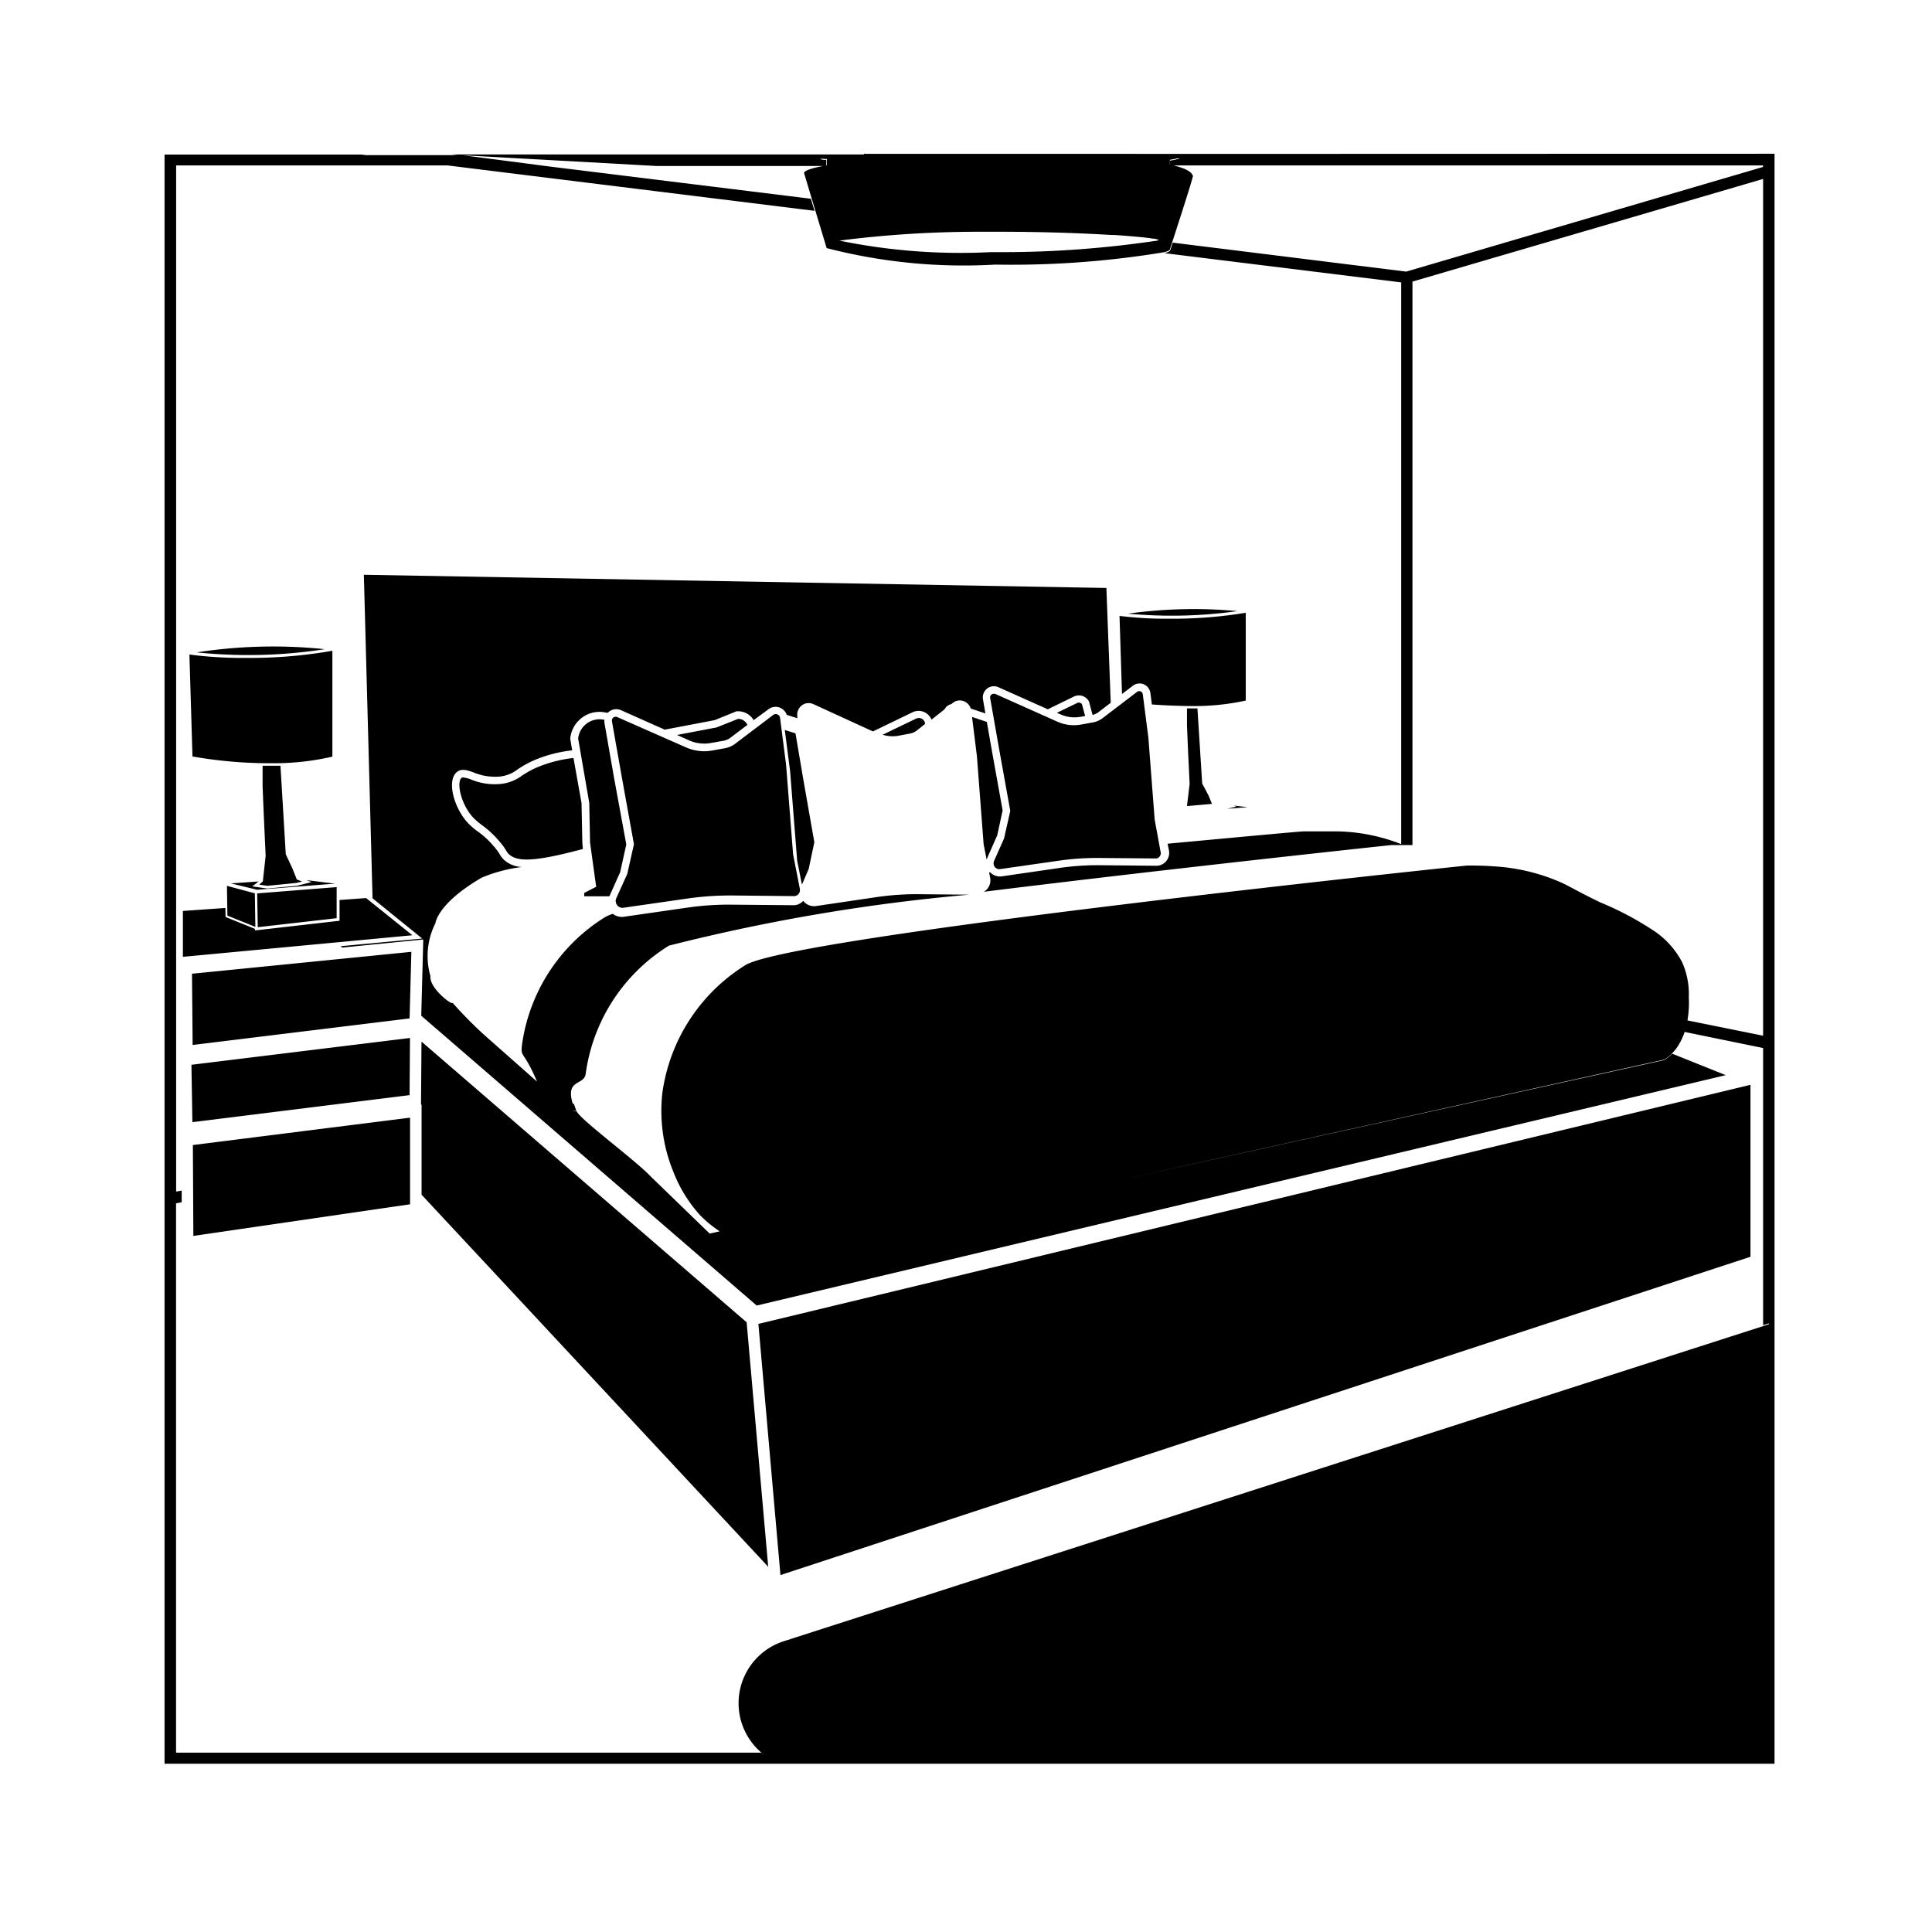
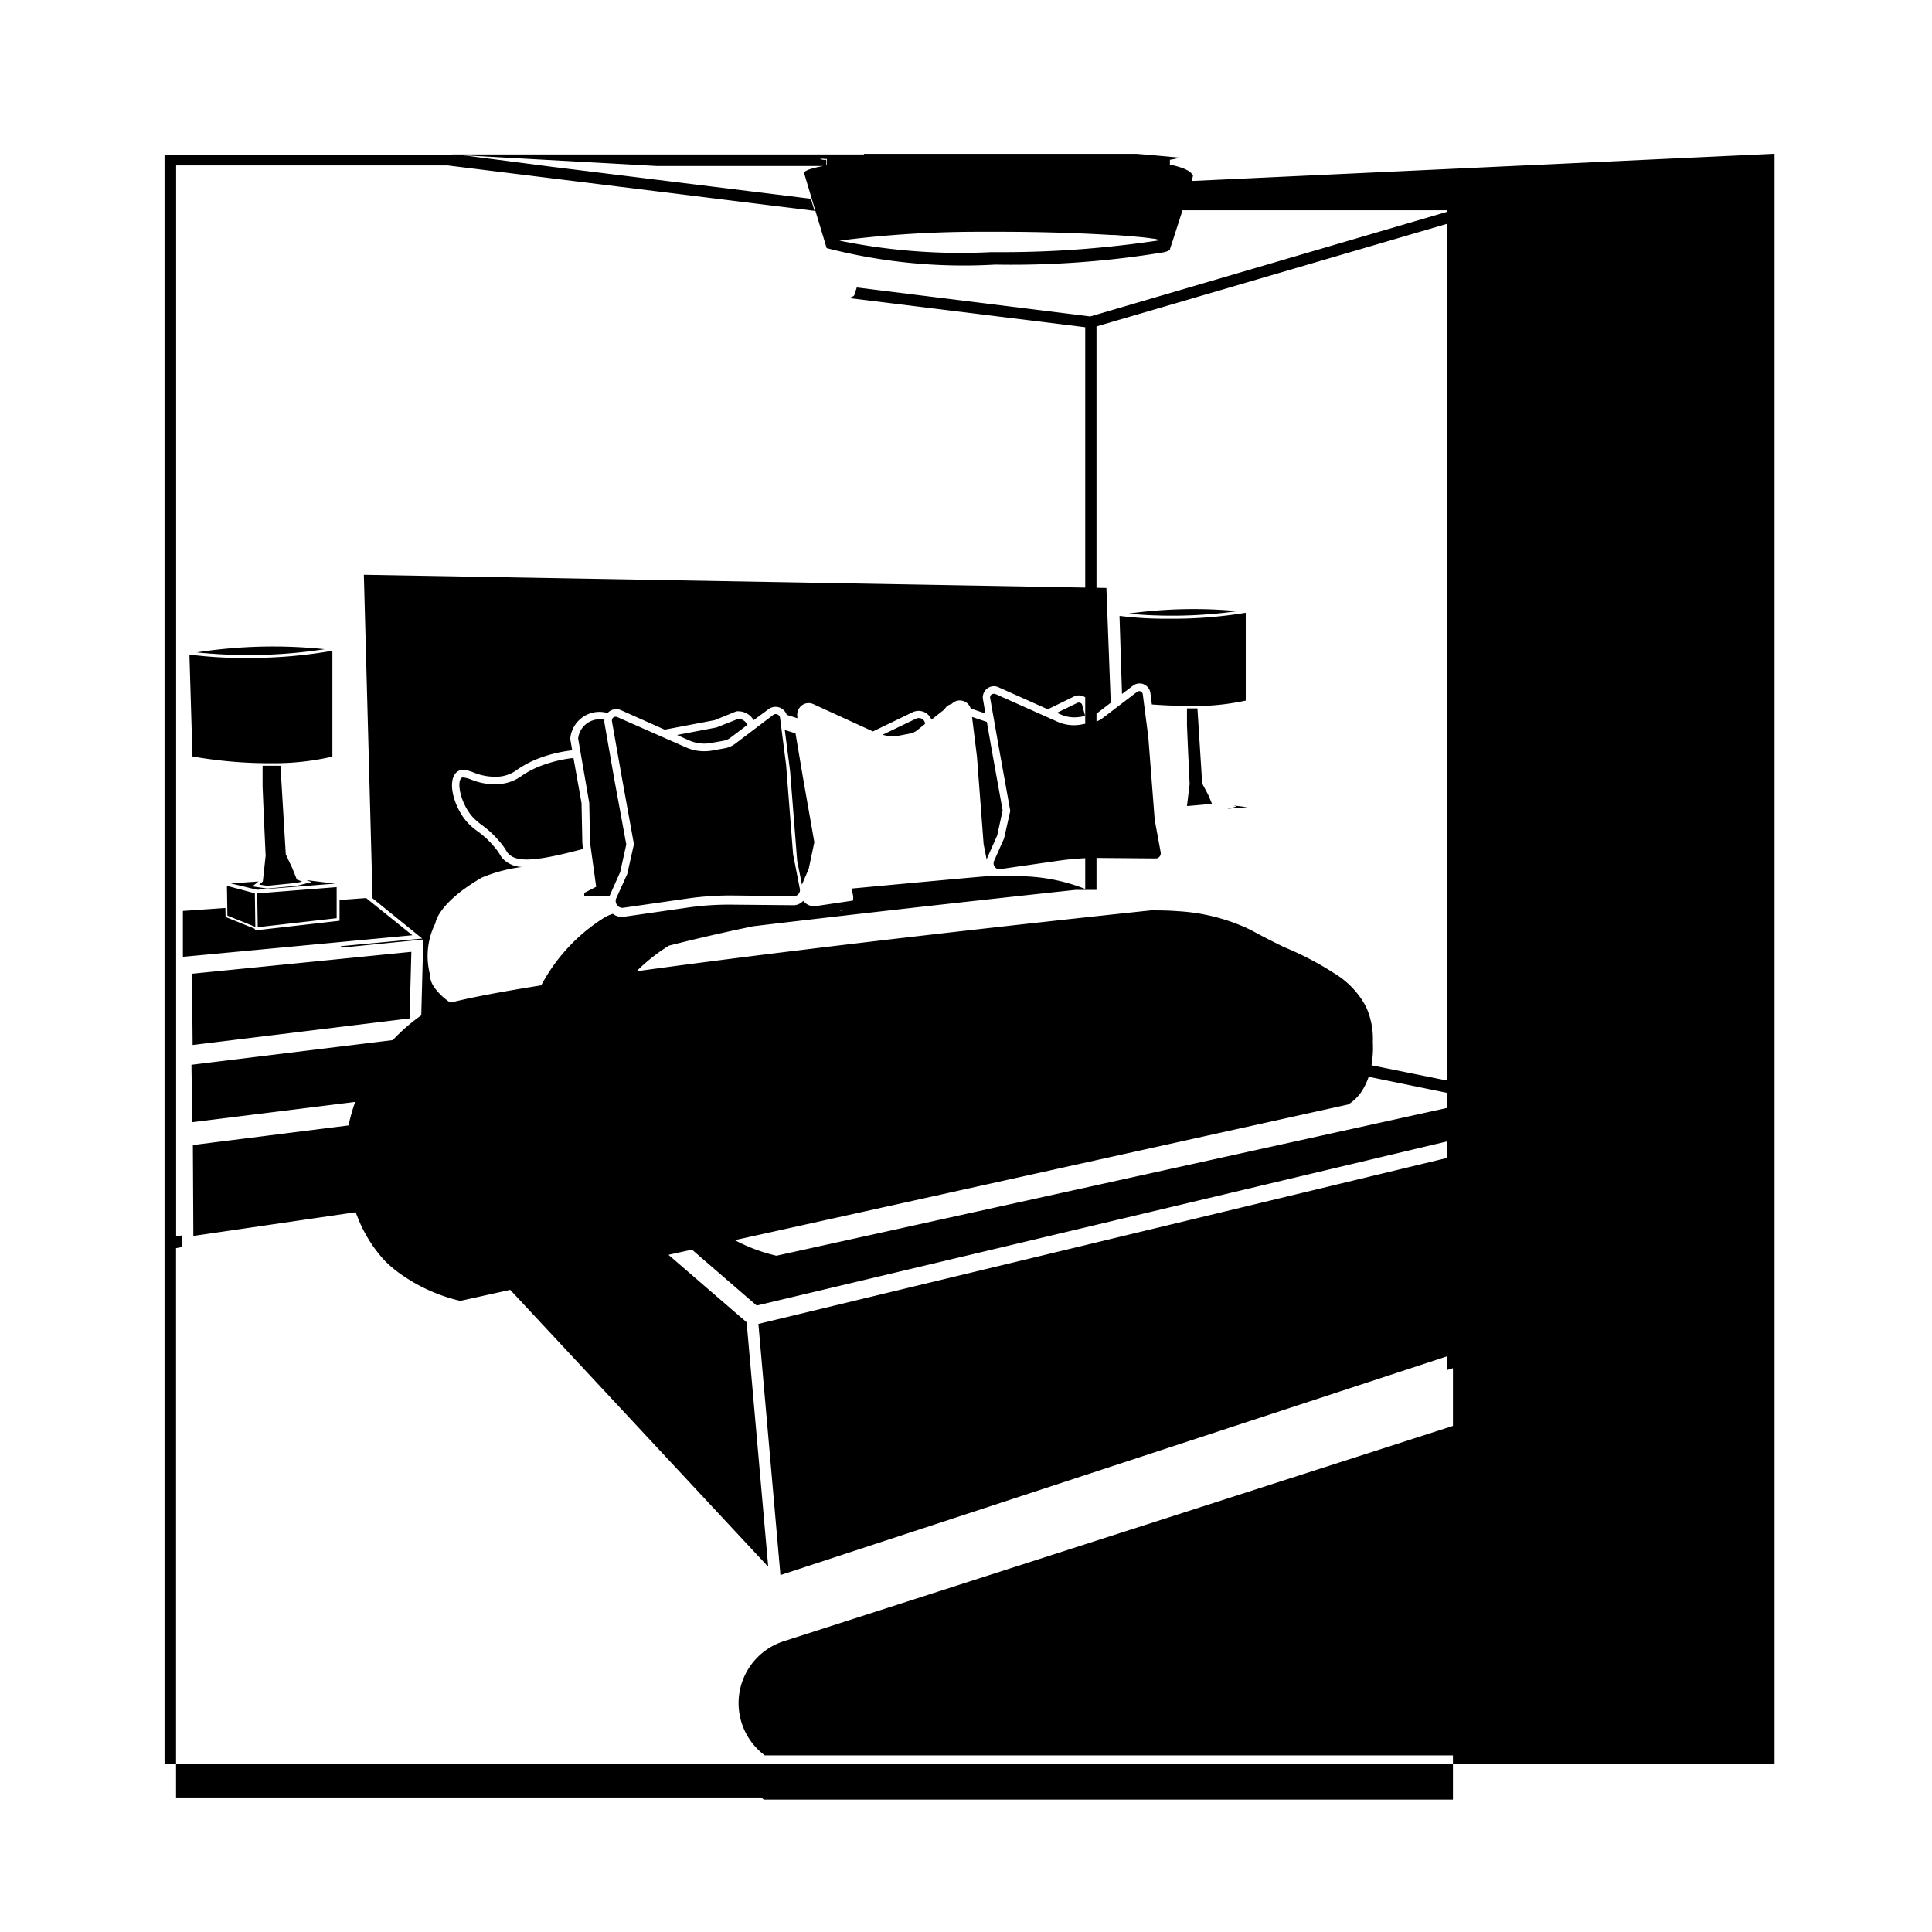
<svg xmlns="http://www.w3.org/2000/svg" width="800" height="800" viewBox="0 0 24 24">
-   <path fill="currentColor" d="m9.882 9.11l-.133-.042l.066.512l.088 1.114l.059.295l.084-.195l.07-.331l-.142-.809zm.85-7.187l-.246.019h-.045l-.25.02a.17.17 0 0 0 .081.012v.08c-.324.055-.282.1-.282.1l.088.295l.045.149l.146.484a6.8 6.8 0 0 0 2.093.205a11.631 11.631 0 0 0 2.1-.154c.05-.013.075-.027.072-.04l.03-.091c.076-.235.27-.832.255-.823c-.014.009.021-.07-.286-.134v-.06a.994.994 0 0 0 .123-.026a33.32 33.32 0 0 0-.538-.048h-3.386zm3.645 1.066l-.063.009c-.174.025-.35.047-.526.065a12.872 12.872 0 0 1-1.4.069h-.076a7.491 7.491 0 0 1-1.885-.143a13.585 13.585 0 0 1 1.751-.11h.257c.52 0 1.011.018 1.371.04h.04c.22.016.385.03.473.045a.186.186 0 0 1 .074.017zm-.033 7.194l-.079-1.024l-.069-.535a.044.044 0 0 0-.07-.03l-.429.327a.281.281 0 0 1-.12.053L13.433 9a.5.5 0 0 1-.3-.036l-.772-.345a.045.045 0 0 0-.018 0a.05.05 0 0 0-.027.009a.044.044 0 0 0-.016.043l.11.625l.14.777l-.077.342l-.124.279a.074.074 0 0 0 .007.073a.07.07 0 0 0 .064.03l.731-.105a3.371 3.371 0 0 1 .512-.034l.7.006a.061.061 0 0 0 .043-.025a.063.063 0 0 0 .012-.053zm-4.492.429L9.765 9.5l-.075-.583a.052.052 0 0 0-.033-.042a.051.051 0 0 0-.053.007l-.47.356a.3.3 0 0 1-.13.057l-.16.029a.56.56 0 0 1-.323-.04l-.846-.373a.053.053 0 0 0-.054 0a.052.052 0 0 0-.019.05l.12.68l.153.846l-.083.37l-.136.3a.085.085 0 0 0 .008.084a.083.083 0 0 0 .075.036l.8-.115a3.76 3.76 0 0 1 .561-.038l.771.008a.074.074 0 0 0 .051-.03a.076.076 0 0 0 .014-.06zm2.284-1.214l.083 1.09l.038.192a.161.161 0 0 1 .01-.03l.121-.273l.067-.31l-.136-.755l-.06-.344l-.184-.062zM8.83 9.23l.157-.028a.211.211 0 0 0 .09-.04l.207-.157a.124.124 0 0 0-.115-.075l-.269.107l-.49.093l.152.068a.465.465 0 0 0 .268.032m4.588-.324l.062-.012l-.04-.147a.047.047 0 0 0-.058-.015l-.253.123l.047.02a.419.419 0 0 0 .242.03m-2.259.235l.148-.028a.2.2 0 0 0 .083-.038l.1-.08v-.015a.076.076 0 0 0-.042-.052a.081.081 0 0 0-.068 0l-.415.2a.41.41 0 0 0 .194.013M7.78 10.49l-.152-.827l-.119-.681a.134.134 0 0 1 0-.04a.268.268 0 0 0-.327.232l.138.8l.01.494l.076.548l-.148.076v.042h.312l.134-.3zm-.546-.022l-.01-.492l-.1-.56a1.626 1.626 0 0 0-.365.083a1.155 1.155 0 0 0-.28.14a.533.533 0 0 1-.266.1a.767.767 0 0 1-.36-.055a.365.365 0 0 0-.1-.026a.029.029 0 0 0-.022.007c-.059.055-.01.315.141.485a.885.885 0 0 0 .115.1a1.183 1.183 0 0 1 .215.2a.738.738 0 0 1 .088.12a.174.174 0 0 0 .036.045c.087.076.251.1.77-.031l.145-.037zm-4.04.585l.967-.076l-.355-.044l.064.025l-.179.045l-.369.035l-.187-.027l.077-.061l-.344.024zm3.814 2.64a.621.621 0 0 1 .111.03c-.106-.327.14-.232.157-.386a2.224 2.224 0 0 1 1.034-1.59a23.522 23.522 0 0 1 3.73-.633l-.633-.006a3.438 3.438 0 0 0-.517.036l-.764.113h-.013a.171.171 0 0 1-.135-.066a.168.168 0 0 1-.11.054l-.776-.007a3.582 3.582 0 0 0-.547.036l-.806.116h-.014a.18.18 0 0 1-.112-.038a.531.531 0 0 0-.095.04a2.224 2.224 0 0 0-1.034 1.59c-.019.167.02.05.2.484a.618.618 0 0 0 .324.228m2.46 8.086l.032.026h12.485v-5.36l-.072.024l-12.177 3.918a.808.808 0 0 0-.268 1.392M2.444 8.104a6.2 6.2 0 0 0 1.593-.04H4.03a6.193 6.193 0 0 0-1.586.04m1.685-.02a5.913 5.913 0 0 1-1.05.089H3.03a5.128 5.128 0 0 1-.677-.042l.038 1.266a5.485 5.485 0 0 0 .961.084h.021a3.2 3.2 0 0 0 .756-.082zm-.909 2.905l.1.015l.363-.036l.07-.017l-.066-.026l-.055-.138l-.082-.175l-.066-1.1h-.222v.256l.015.362l.023.5l-.035.32zm-.054.108l-.347-.093l.006.37l.347.14zm1.016-.077l-.987.078l.007.42l.98-.112zm-1.382.259l-.528.037v.57l2.851-.268l-.575-.462l-.33.024v.258l-1.05.12l-.002-.02l-.364-.147zm-.422 1.948l.012.713l2.698-.336l.005-.71zm2.716.657l-2.698.34l.006 1.129l2.692-.393zm.016-2.06l-2.725.272l.008.885l2.695-.33zm8.903-4.201a5.849 5.849 0 0 0 1.362-.032h-.007a5.874 5.874 0 0 0-1.355.032m.194.877a.139.139 0 0 1 .084.112l.018.139c.2.015.4.019.48.02h.018a3.032 3.032 0 0 0 .668-.068V7.612a5.558 5.558 0 0 1-.928.074H14.5a4.657 4.657 0 0 1-.593-.035l.031.97l.132-.1a.137.137 0 0 1 .138-.021m.55.819l.02.42l-.033.273h.017l.294-.026l-.046-.11l-.076-.143l-.059-.933h-.13v.21zm.486.728l.252-.02l-.168-.02l.031.013zM5.237 13.722v1.119l4.306 4.622l-.268-3.037l-4.039-3.487l-.006.783zm16.508-.246l-12.324 2.97l.274 3.12l12.05-3.954zM8.088 14.619c-.193-.206-.88-.71-.926-.816h-.06l.058-.006a1.009 1.009 0 0 1-.03-.083a.621.621 0 0 0-.112-.03a.618.618 0 0 1-.323-.227l-.679-.6a5.22 5.22 0 0 1-.394-.4c-.006.035-.292-.185-.275-.331a.906.906 0 0 1 .062-.658s.023-.245.576-.566a1.885 1.885 0 0 1 .5-.132a.351.351 0 0 1-.219-.084a.251.251 0 0 1-.054-.067a.642.642 0 0 0-.079-.107a1.063 1.063 0 0 0-.2-.185a.815.815 0 0 1-.129-.113c-.159-.178-.255-.5-.136-.617c.061-.057.137-.03.218 0a.7.7 0 0 0 .32.05a.434.434 0 0 0 .222-.088a1.269 1.269 0 0 1 .3-.151a1.684 1.684 0 0 1 .38-.087l-.024-.142v-.006a.366.366 0 0 1 .15-.261a.361.361 0 0 1 .3-.058h.016l.016-.014a.147.147 0 0 1 .148-.018l.543.242l.621-.118l.27-.11h.008a.223.223 0 0 1 .206.11l.182-.134a.145.145 0 0 1 .147-.02a.149.149 0 0 1 .082.088l.132.042v-.017a.148.148 0 0 1 .055-.142a.139.139 0 0 1 .144-.016l.74.339l.492-.238a.172.172 0 0 1 .15 0a.174.174 0 0 1 .085.092l.162-.128a.171.171 0 0 1 .032-.04a.157.157 0 0 1 .053-.026l.018-.014a.137.137 0 0 1 .14-.02a.14.14 0 0 1 .082.089l.183.062l-.03-.175a.139.139 0 0 1 .051-.134a.136.136 0 0 1 .141-.017l.613.274l.324-.158a.142.142 0 0 1 .185.056l.005.012l.042.16a.183.183 0 0 0 .068-.03l.158-.121l-.054-1.426L4.52 7.14l.108 4.019l.617.5l-1.013.095l.02.017l1.006-.1l-.025.947l4.167 3.6l12.038-2.862l-.666-.267a.508.508 0 0 1-.1.08l-11.027 2.43a2.1 2.1 0 0 1-.7-.304l-.129.029zm1.985-12.15l-3.242-.4l-1.076-.14l2.4.133h2.11v-.077a.17.17 0 0 1-.08-.01l.25-.022h.045l.246-.019h.02l.13-.015h-5.26l.066.008H4.528l1.08.134l4.51.558zm3.925-.557l.122.009c.174.014.352.03.538.048a.994.994 0 0 1-.123.026v.06h7.366v.019l-4.433 1.3l-2.9-.36l-.03.092c0 .012-.023.026-.072.039l2.94.363v6.978a2.276 2.276 0 0 0-.886-.158h-.33c-.038 0-.72.063-1.686.153l.017.082a.161.161 0 0 1-.146.192l-.706-.007a3.3 3.3 0 0 0-.5.033l-.735.107h-.013a.169.169 0 0 1-.12-.051h-.014l.013.065a.169.169 0 0 1-.032.136a.153.153 0 0 1-.047.04c2.42-.3 5.06-.58 5.06-.58h.265v-7l4.356-1.275v10.643l-.94-.19a1.276 1.276 0 0 0 .017-.287a.97.97 0 0 0-.085-.44a1.065 1.065 0 0 0-.386-.41a3.836 3.836 0 0 0-.633-.331c-.315-.154-.355-.186-.47-.24a2.4 2.4 0 0 0-.852-.206c-.128-.01-.24-.01-.33-.01c0 0-8.328.868-8.96 1.235a2.23 2.23 0 0 0-1.035 1.59a2 2 0 0 0 .14.988a1.721 1.721 0 0 0 .331.533a1.505 1.505 0 0 0 .244.2a2.1 2.1 0 0 0 .7.305l11.03-2.44a.508.508 0 0 0 .1-.08a.538.538 0 0 0 .088-.117a.77.77 0 0 0 .066-.147l.975.2v.368h.007h-.007v3.075l.072-.023v5.359H9.488l-.032-.026H2.187v-6.824l.07-.013v-.145l-.069.012V2.055h3.427L4.49 1.92H2.044v19.99h20v-20Z" />
+   <path fill="currentColor" d="m9.882 9.11l-.133-.042l.066.512l.088 1.114l.059.295l.084-.195l.07-.331l-.142-.809zm.85-7.187l-.246.019h-.045l-.25.02a.17.17 0 0 0 .081.012v.08c-.324.055-.282.1-.282.1l.088.295l.045.149l.146.484a6.8 6.8 0 0 0 2.093.205a11.631 11.631 0 0 0 2.1-.154c.05-.013.075-.027.072-.04l.03-.091c.076-.235.27-.832.255-.823c-.014.009.021-.07-.286-.134v-.06a.994.994 0 0 0 .123-.026a33.32 33.32 0 0 0-.538-.048h-3.386zm3.645 1.066l-.063.009c-.174.025-.35.047-.526.065a12.872 12.872 0 0 1-1.4.069h-.076a7.491 7.491 0 0 1-1.885-.143a13.585 13.585 0 0 1 1.751-.11h.257c.52 0 1.011.018 1.371.04h.04c.22.016.385.03.473.045a.186.186 0 0 1 .074.017zm-.033 7.194l-.079-1.024l-.069-.535a.044.044 0 0 0-.07-.03l-.429.327a.281.281 0 0 1-.12.053L13.433 9a.5.5 0 0 1-.3-.036l-.772-.345a.045.045 0 0 0-.018 0a.05.05 0 0 0-.027.009a.044.044 0 0 0-.016.043l.11.625l.14.777l-.077.342l-.124.279a.074.074 0 0 0 .007.073a.07.07 0 0 0 .064.03l.731-.105a3.371 3.371 0 0 1 .512-.034l.7.006a.061.061 0 0 0 .043-.025a.063.063 0 0 0 .012-.053zm-4.492.429L9.765 9.5l-.075-.583a.052.052 0 0 0-.033-.042a.051.051 0 0 0-.053.007l-.47.356a.3.3 0 0 1-.13.057l-.16.029a.56.56 0 0 1-.323-.04l-.846-.373a.053.053 0 0 0-.054 0a.052.052 0 0 0-.019.05l.12.68l.153.846l-.083.37l-.136.3a.085.085 0 0 0 .008.084a.083.083 0 0 0 .075.036l.8-.115a3.76 3.76 0 0 1 .561-.038l.771.008a.074.074 0 0 0 .051-.03a.076.076 0 0 0 .014-.06zm2.284-1.214l.083 1.09l.038.192a.161.161 0 0 1 .01-.03l.121-.273l.067-.31l-.136-.755l-.06-.344l-.184-.062zM8.83 9.23l.157-.028a.211.211 0 0 0 .09-.04l.207-.157a.124.124 0 0 0-.115-.075l-.269.107l-.49.093l.152.068a.465.465 0 0 0 .268.032m4.588-.324l.062-.012l-.04-.147a.047.047 0 0 0-.058-.015l-.253.123l.047.02a.419.419 0 0 0 .242.03m-2.259.235l.148-.028a.2.2 0 0 0 .083-.038l.1-.08v-.015a.076.076 0 0 0-.042-.052a.081.081 0 0 0-.068 0l-.415.2a.41.41 0 0 0 .194.013M7.78 10.49l-.152-.827l-.119-.681a.134.134 0 0 1 0-.04a.268.268 0 0 0-.327.232l.138.8l.01.494l.076.548l-.148.076v.042h.312l.134-.3zm-.546-.022l-.01-.492l-.1-.56a1.626 1.626 0 0 0-.365.083a1.155 1.155 0 0 0-.28.14a.533.533 0 0 1-.266.1a.767.767 0 0 1-.36-.055a.365.365 0 0 0-.1-.026a.029.029 0 0 0-.022.007c-.059.055-.01.315.141.485a.885.885 0 0 0 .115.1a1.183 1.183 0 0 1 .215.2a.738.738 0 0 1 .088.12a.174.174 0 0 0 .036.045c.087.076.251.1.77-.031l.145-.037zm-4.04.585l.967-.076l-.355-.044l.064.025l-.179.045l-.369.035l-.187-.027l.077-.061l-.344.024zm3.814 2.64a.621.621 0 0 1 .111.03c-.106-.327.14-.232.157-.386a2.224 2.224 0 0 1 1.034-1.59a23.522 23.522 0 0 1 3.73-.633l-.633-.006a3.438 3.438 0 0 0-.517.036l-.764.113h-.013a.171.171 0 0 1-.135-.066a.168.168 0 0 1-.11.054l-.776-.007a3.582 3.582 0 0 0-.547.036l-.806.116h-.014a.18.18 0 0 1-.112-.038a.531.531 0 0 0-.095.04a2.224 2.224 0 0 0-1.034 1.59c-.019.167.02.05.2.484a.618.618 0 0 0 .324.228m2.46 8.086l.032.026h12.485v-5.36l-.072.024l-12.177 3.918a.808.808 0 0 0-.268 1.392M2.444 8.104a6.2 6.2 0 0 0 1.593-.04H4.03a6.193 6.193 0 0 0-1.586.04m1.685-.02a5.913 5.913 0 0 1-1.05.089H3.03a5.128 5.128 0 0 1-.677-.042l.038 1.266a5.485 5.485 0 0 0 .961.084h.021a3.2 3.2 0 0 0 .756-.082zm-.909 2.905l.1.015l.363-.036l.07-.017l-.066-.026l-.055-.138l-.082-.175l-.066-1.1h-.222v.256l.015.362l.023.5l-.035.32zm-.054.108l-.347-.093l.006.37l.347.14zm1.016-.077l-.987.078l.007.42l.98-.112zm-1.382.259l-.528.037v.57l2.851-.268l-.575-.462l-.33.024v.258l-1.05.12l-.002-.02l-.364-.147zm-.422 1.948l.012.713l2.698-.336l.005-.71zm2.716.657l-2.698.34l.006 1.129l2.692-.393zm.016-2.06l-2.725.272l.008.885l2.695-.33zm8.903-4.201a5.849 5.849 0 0 0 1.362-.032h-.007a5.874 5.874 0 0 0-1.355.032m.194.877a.139.139 0 0 1 .084.112l.018.139c.2.015.4.019.48.02h.018a3.032 3.032 0 0 0 .668-.068V7.612a5.558 5.558 0 0 1-.928.074H14.5a4.657 4.657 0 0 1-.593-.035l.031.97l.132-.1a.137.137 0 0 1 .138-.021m.55.819l.02.42l-.033.273h.017l.294-.026l-.046-.11l-.076-.143l-.059-.933h-.13v.21zm.486.728l.252-.02l-.168-.02l.031.013zM5.237 13.722v1.119l4.306 4.622l-.268-3.037l-4.039-3.487l-.006.783zm16.508-.246l-12.324 2.97l.274 3.12l12.05-3.954zM8.088 14.619c-.193-.206-.88-.71-.926-.816h-.06l.058-.006a1.009 1.009 0 0 1-.03-.083a.621.621 0 0 0-.112-.03a.618.618 0 0 1-.323-.227l-.679-.6a5.22 5.22 0 0 1-.394-.4c-.006.035-.292-.185-.275-.331a.906.906 0 0 1 .062-.658s.023-.245.576-.566a1.885 1.885 0 0 1 .5-.132a.351.351 0 0 1-.219-.084a.251.251 0 0 1-.054-.067a.642.642 0 0 0-.079-.107a1.063 1.063 0 0 0-.2-.185a.815.815 0 0 1-.129-.113c-.159-.178-.255-.5-.136-.617c.061-.057.137-.03.218 0a.7.7 0 0 0 .32.05a.434.434 0 0 0 .222-.088a1.269 1.269 0 0 1 .3-.151a1.684 1.684 0 0 1 .38-.087l-.024-.142v-.006a.366.366 0 0 1 .15-.261a.361.361 0 0 1 .3-.058h.016l.016-.014a.147.147 0 0 1 .148-.018l.543.242l.621-.118l.27-.11h.008a.223.223 0 0 1 .206.11l.182-.134a.145.145 0 0 1 .147-.02a.149.149 0 0 1 .082.088l.132.042v-.017a.148.148 0 0 1 .055-.142a.139.139 0 0 1 .144-.016l.74.339l.492-.238a.172.172 0 0 1 .15 0a.174.174 0 0 1 .085.092l.162-.128a.171.171 0 0 1 .032-.04a.157.157 0 0 1 .053-.026l.018-.014a.137.137 0 0 1 .14-.02a.14.14 0 0 1 .082.089l.183.062l-.03-.175a.139.139 0 0 1 .051-.134a.136.136 0 0 1 .141-.017l.613.274l.324-.158a.142.142 0 0 1 .185.056l.005.012l.042.16a.183.183 0 0 0 .068-.03l.158-.121l-.054-1.426L4.52 7.14l.108 4.019l.617.5l-1.013.095l.02.017l1.006-.1l-.025.947l4.167 3.6l12.038-2.862l-.666-.267a.508.508 0 0 1-.1.08l-11.027 2.43a2.1 2.1 0 0 1-.7-.304l-.129.029zm1.985-12.15l-3.242-.4l-1.076-.14l2.4.133h2.11v-.077a.17.17 0 0 1-.08-.01l.25-.022h.045l.246-.019h.02l.13-.015h-5.26l.066.008H4.528l1.08.134l4.51.558zl.122.009c.174.014.352.03.538.048a.994.994 0 0 1-.123.026v.06h7.366v.019l-4.433 1.3l-2.9-.36l-.03.092c0 .012-.023.026-.072.039l2.94.363v6.978a2.276 2.276 0 0 0-.886-.158h-.33c-.038 0-.72.063-1.686.153l.017.082a.161.161 0 0 1-.146.192l-.706-.007a3.3 3.3 0 0 0-.5.033l-.735.107h-.013a.169.169 0 0 1-.12-.051h-.014l.013.065a.169.169 0 0 1-.032.136a.153.153 0 0 1-.047.04c2.42-.3 5.06-.58 5.06-.58h.265v-7l4.356-1.275v10.643l-.94-.19a1.276 1.276 0 0 0 .017-.287a.97.97 0 0 0-.085-.44a1.065 1.065 0 0 0-.386-.41a3.836 3.836 0 0 0-.633-.331c-.315-.154-.355-.186-.47-.24a2.4 2.4 0 0 0-.852-.206c-.128-.01-.24-.01-.33-.01c0 0-8.328.868-8.96 1.235a2.23 2.23 0 0 0-1.035 1.59a2 2 0 0 0 .14.988a1.721 1.721 0 0 0 .331.533a1.505 1.505 0 0 0 .244.2a2.1 2.1 0 0 0 .7.305l11.03-2.44a.508.508 0 0 0 .1-.08a.538.538 0 0 0 .088-.117a.77.77 0 0 0 .066-.147l.975.2v.368h.007h-.007v3.075l.072-.023v5.359H9.488l-.032-.026H2.187v-6.824l.07-.013v-.145l-.069.012V2.055h3.427L4.49 1.92H2.044v19.99h20v-20Z" />
</svg>